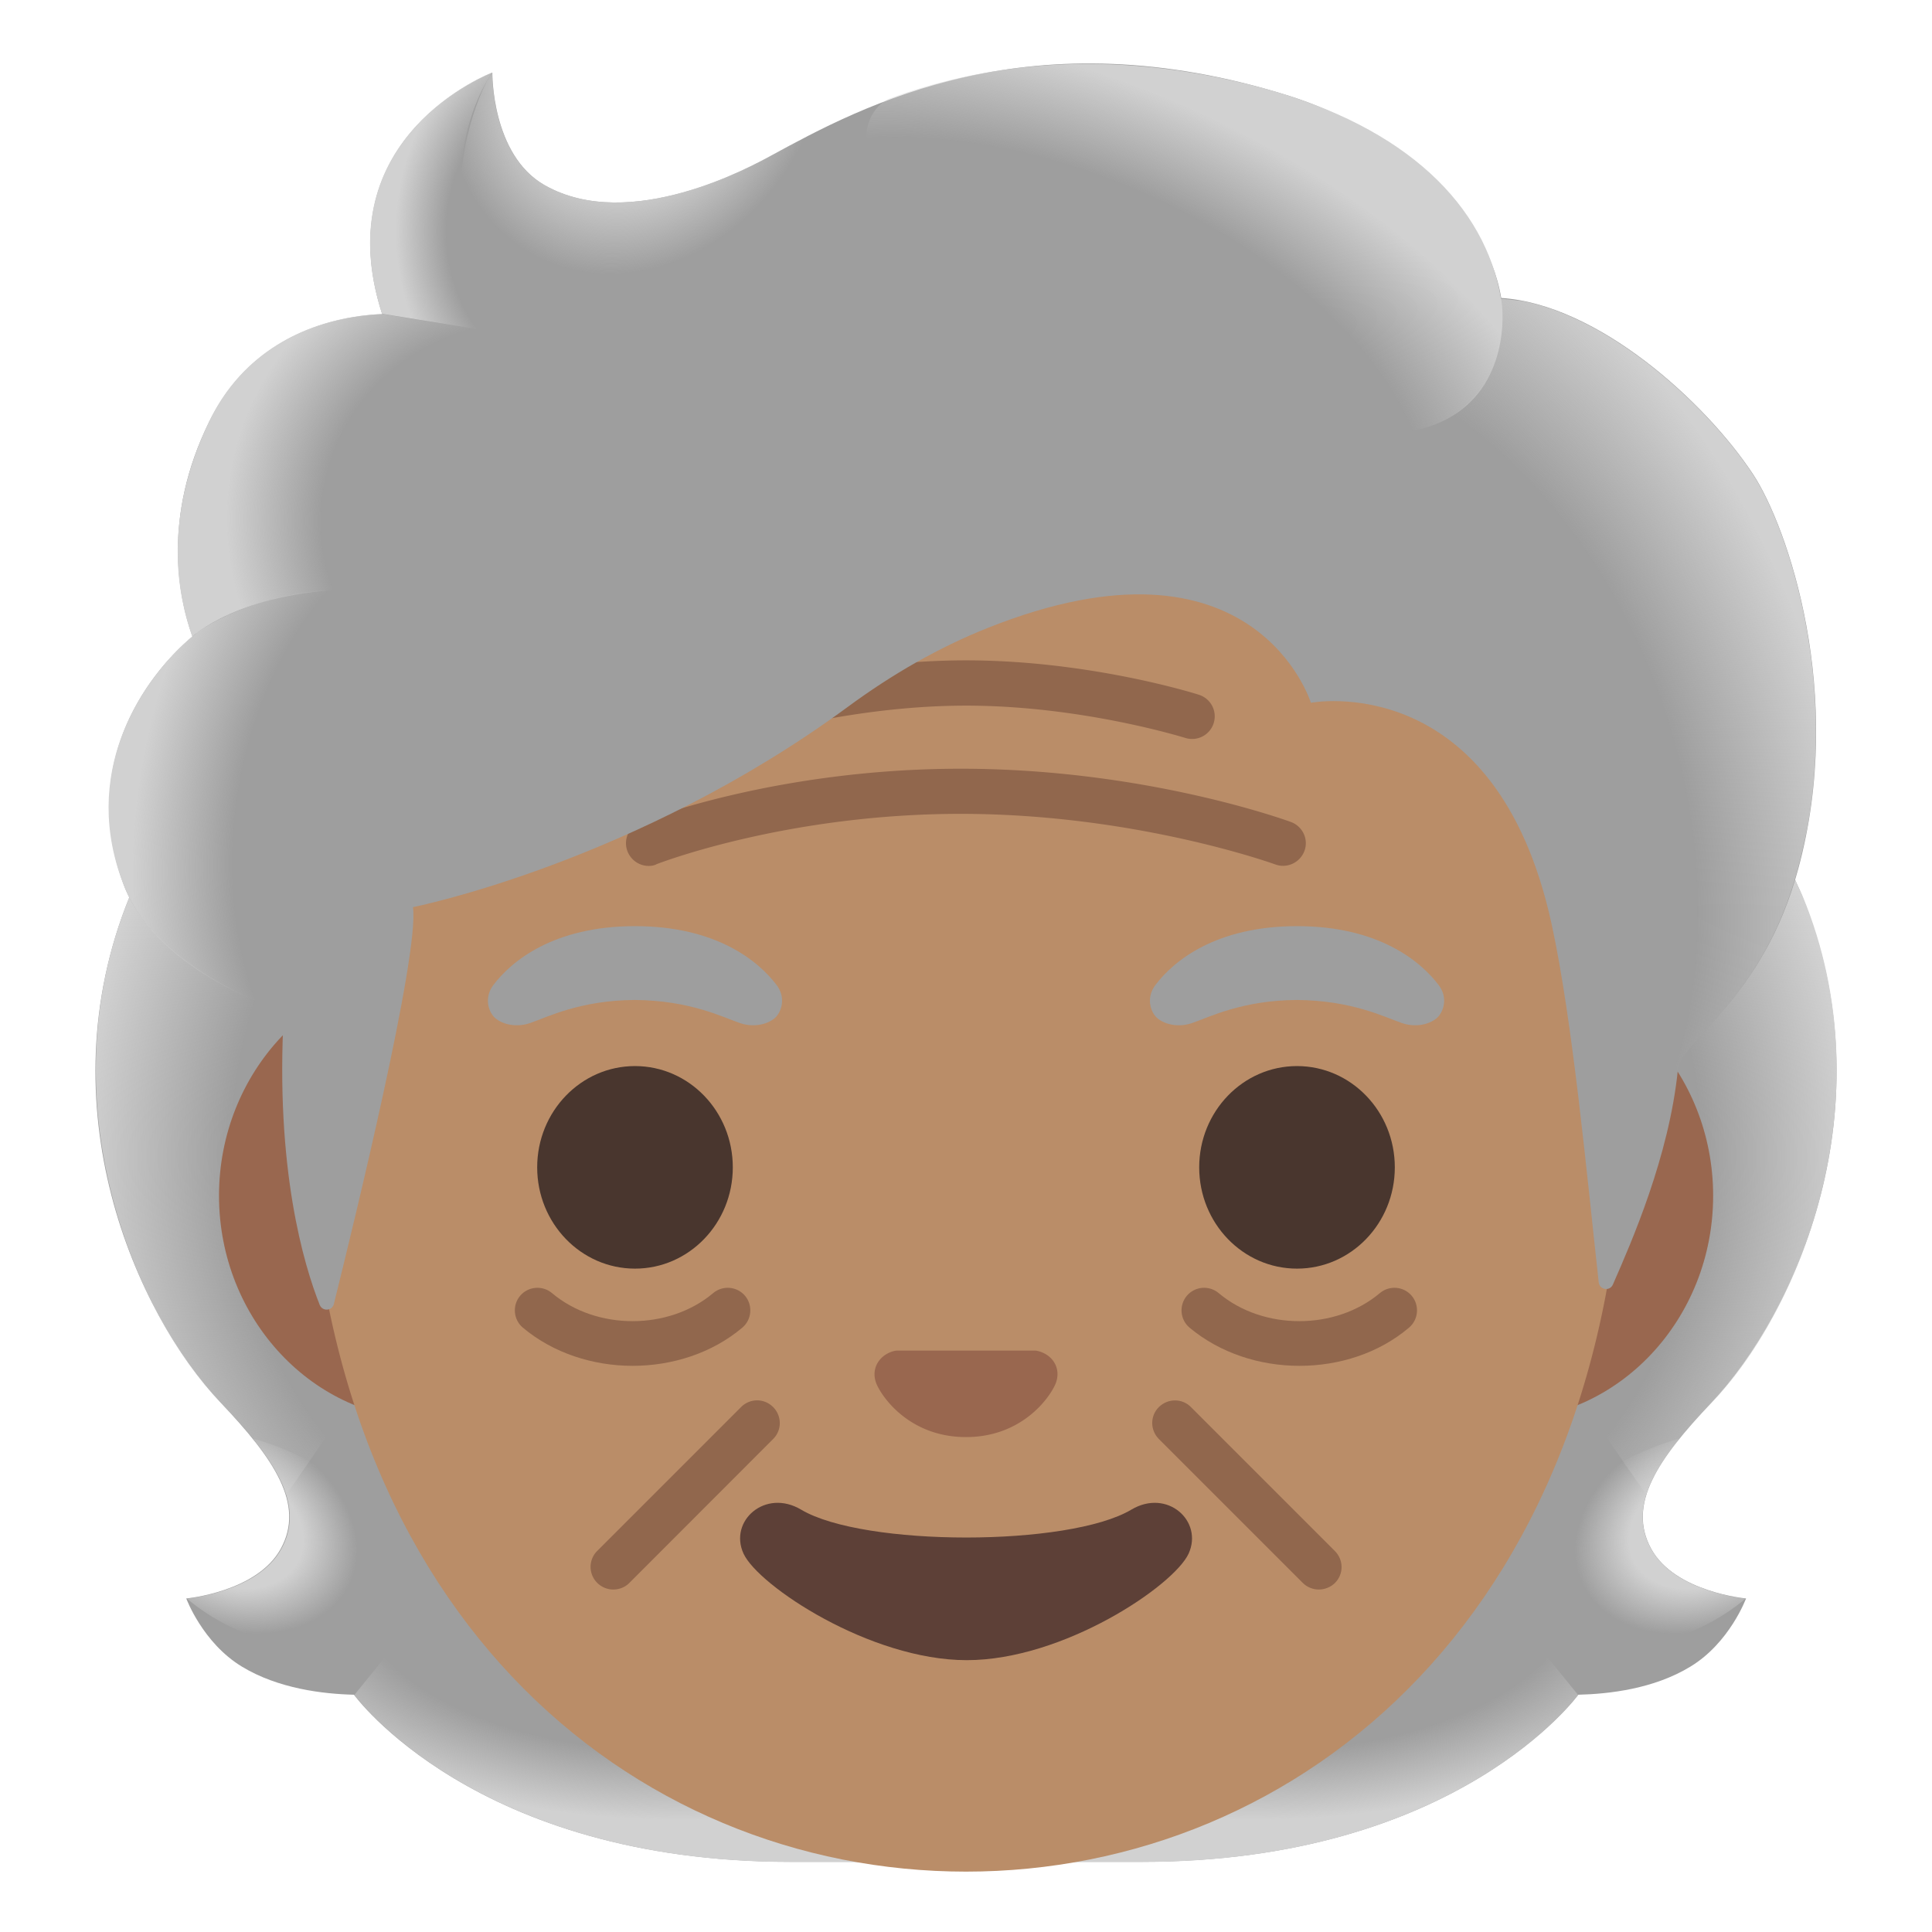
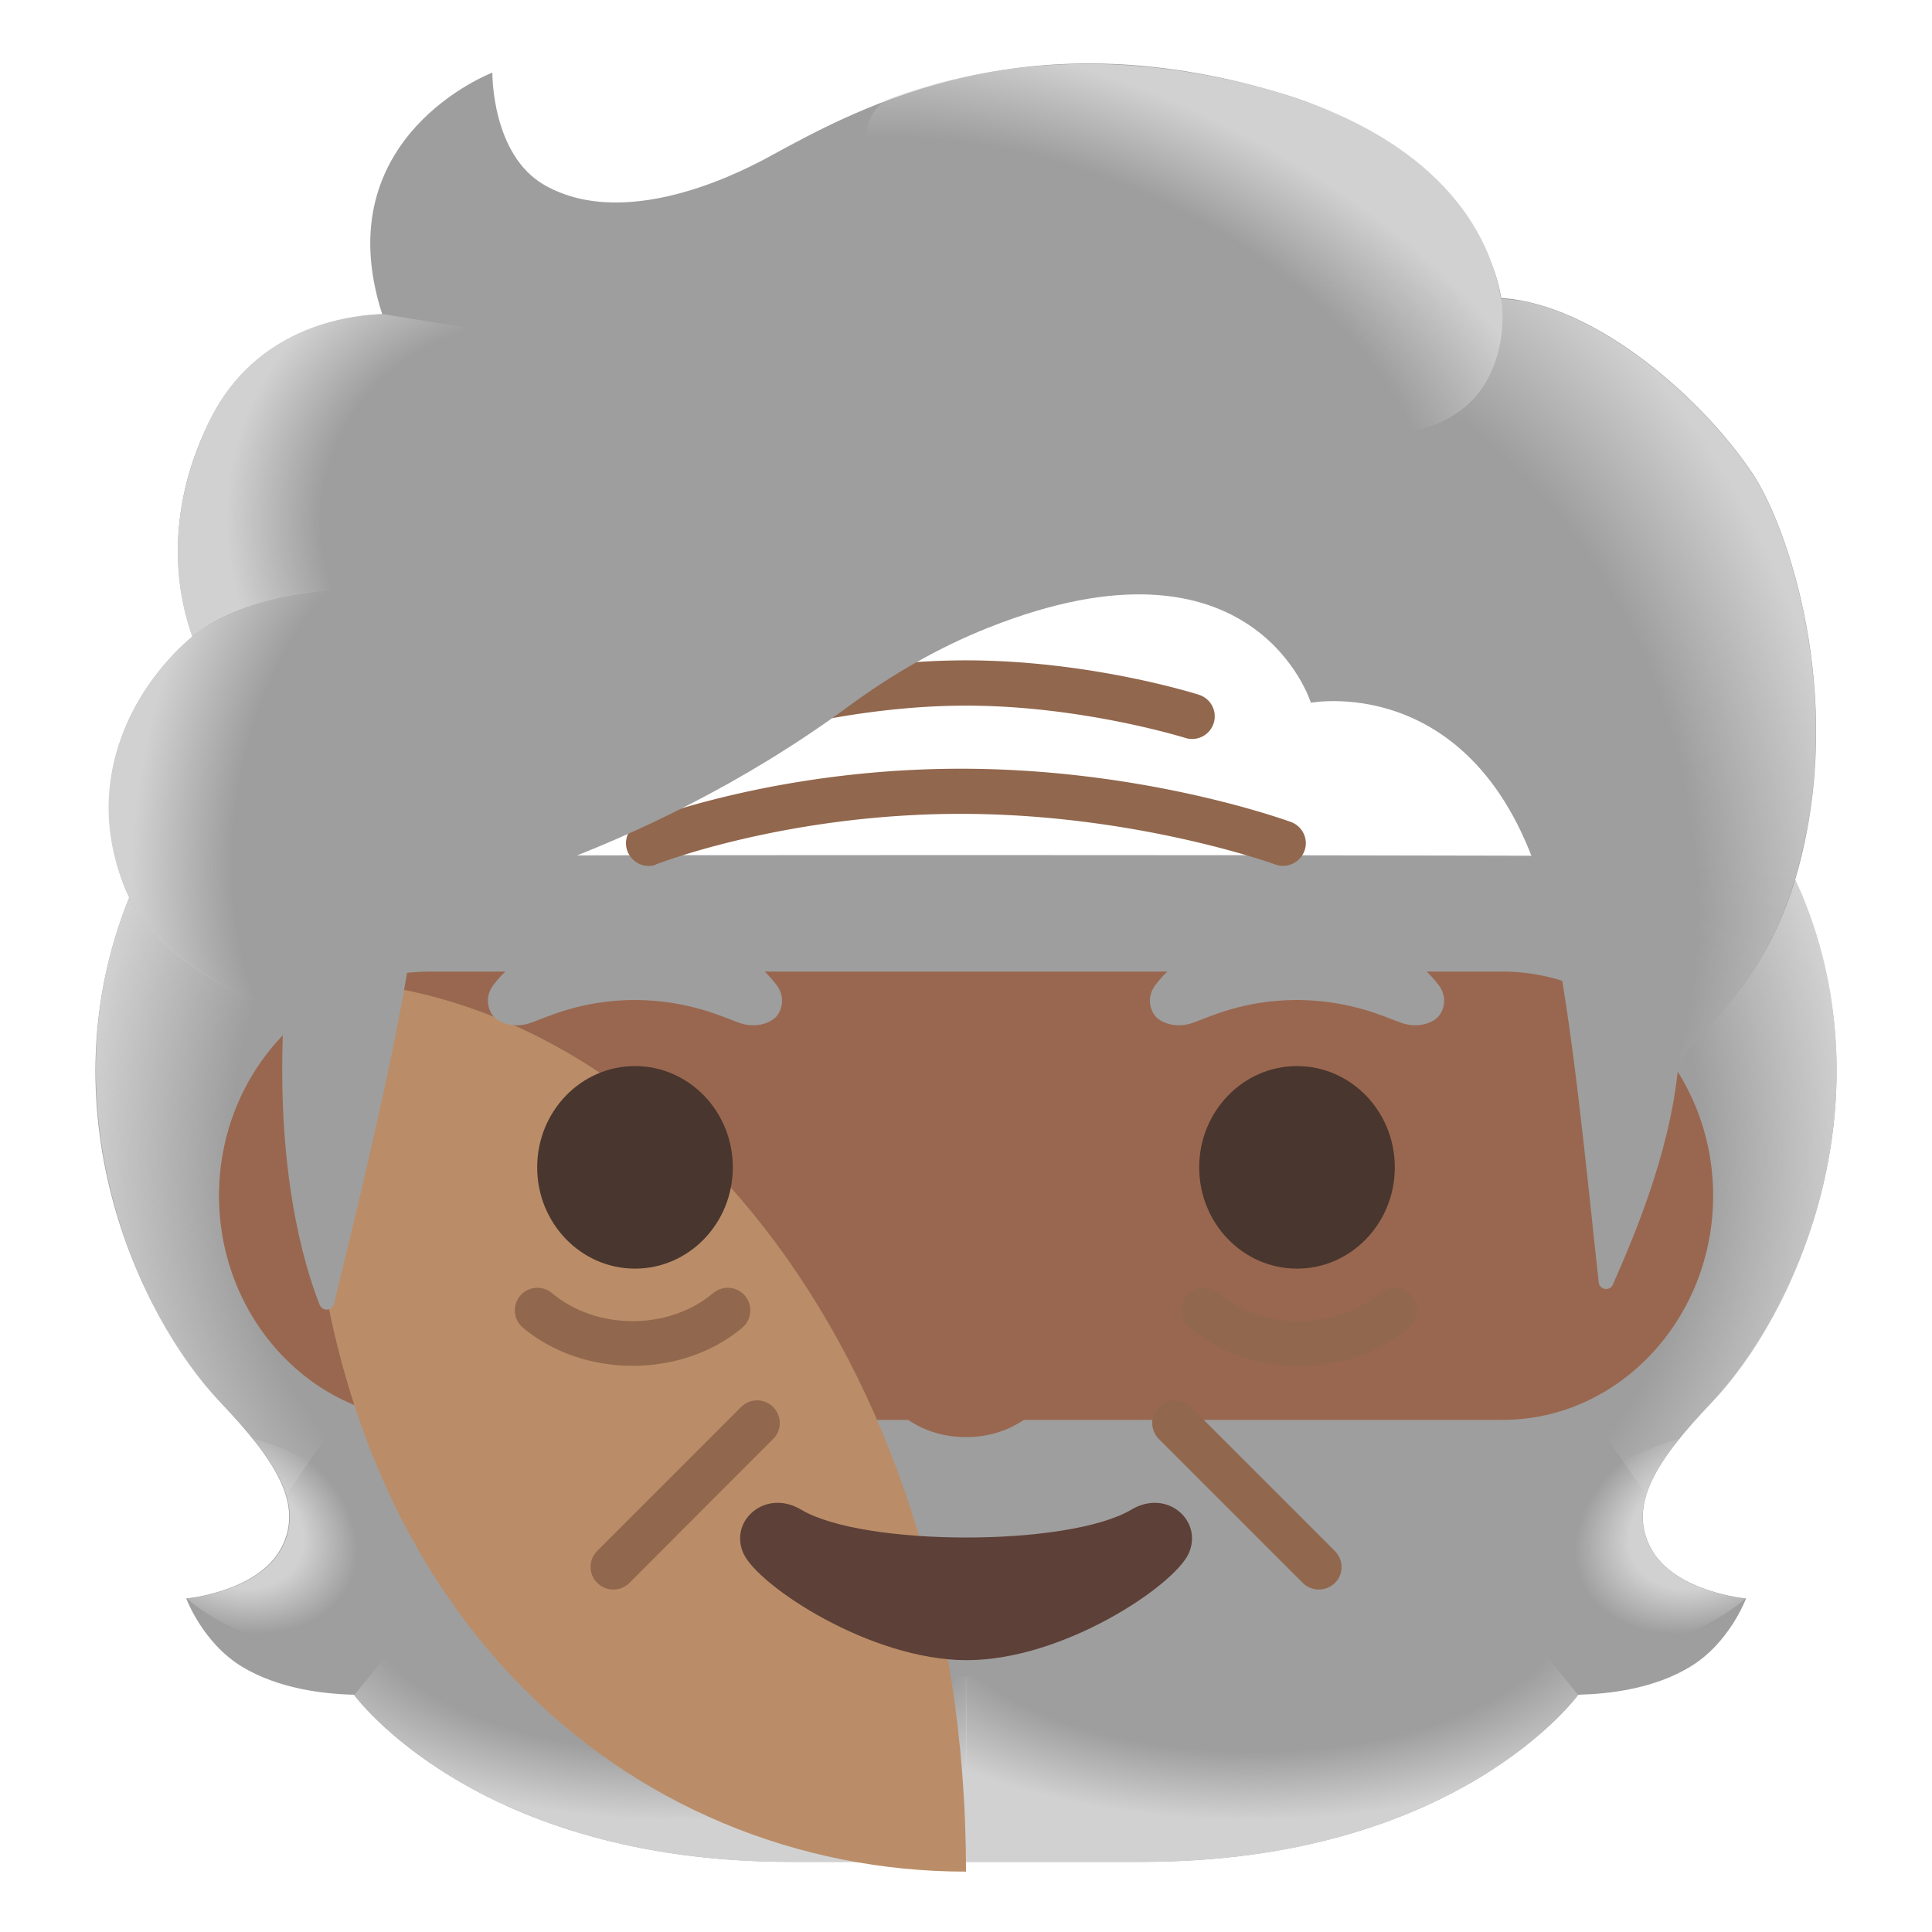
<svg xmlns="http://www.w3.org/2000/svg" width="800px" height="800px" viewBox="0 0 128 128" aria-hidden="true" role="img" class="iconify iconify--noto" preserveAspectRatio="xMidYMid meet">
  <path d="M109.4 102.62c-1.62-2.96.45-5.96 3.98-9.68c5.6-5.91 11.7-19.6 6.04-33.51c.03-.08-1.12-2.42-1.08-2.5l-2.34-.12c-.75-.11-26.36-.16-52-.16s-51.25.05-52 .16c0 0-3.45 2.54-3.42 2.61c-5.66 13.91.44 27.6 6.04 33.51c3.53 3.72 5.6 6.73 3.98 9.68c-1.57 2.87-6.26 3.29-6.26 3.29s1.08 2.94 3.69 4.52c2.41 1.46 5.37 1.81 7.42 1.86c0 0 8 11.07 28.92 11.07h23.28c20.92 0 28.92-11.07 28.92-11.07c2.05-.05 5.01-.39 7.42-1.86c2.61-1.58 3.69-4.52 3.69-4.52s-4.7-.41-6.28-3.28z" fill="#9e9e9e">

</path>
  <radialGradient id="IconifyId17ecdb2904d178eab14670" cx="95.248" cy="21.349" r="30.469" gradientTransform="matrix(1 0 0 .491 -12.275 95.129)" gradientUnits="userSpaceOnUse">
    <stop offset=".699" stop-color="#d1d1d1" stop-opacity="0">

</stop>
    <stop offset="1" stop-color="#d1d1d1">

</stop>
  </radialGradient>
  <path d="M63.99 123.36v-12.29l37.18-2.94l3.38 4.16s-8 11.07-28.92 11.07H63.99z" fill="url(#IconifyId17ecdb2904d178eab14670)">

</path>
  <radialGradient id="IconifyId17ecdb2904d178eab14671" cx="66.722" cy="29.707" r="9.004" gradientTransform="matrix(-.906 .424 -.314 -.672 182.753 92.766)" gradientUnits="userSpaceOnUse">
    <stop offset=".584" stop-color="#d1d1d1">

</stop>
    <stop offset="1" stop-color="#d1d1d1" stop-opacity="0">

</stop>
  </radialGradient>
  <path d="M104.46 106.93c-5.57-8.46 6.78-11.61 6.78-11.61l.01.01c-2.15 2.67-3.12 5-1.86 7.29c1.57 2.87 6.26 3.29 6.26 3.29s-6.38 5.68-11.19 1.02z" fill="url(#IconifyId17ecdb2904d178eab14671)">

</path>
  <radialGradient id="IconifyId17ecdb2904d178eab14672" cx="90.647" cy="52.28" r="39.55" gradientTransform="matrix(-.075 -.997 .831 -.062 52.961 169.26)" gradientUnits="userSpaceOnUse">
    <stop offset=".699" stop-color="#d1d1d1" stop-opacity="0">

</stop>
    <stop offset="1" stop-color="#d1d1d1">

</stop>
  </radialGradient>
  <path d="M119.45 59.42c5.53 13.47-.29 27.34-5.74 33.19c-.75.8-3.92 3.92-4.64 6.4c0 0-12.42-17.31-16.12-27.49c-.75-2.05-1.43-4.17-1.52-6.35c-.07-1.64.19-3.59 1.13-4.98c1.16-1.71 26.23-2.21 26.23-2.21c0 .02.66 1.44.66 1.44z" fill="url(#IconifyId17ecdb2904d178eab14672)">

</path>
  <radialGradient id="IconifyId17ecdb2904d178eab14673" cx="40.306" cy="54.673" r="39.55" gradientTransform="matrix(.075 -.997 -.831 -.062 80.813 119.208)" gradientUnits="userSpaceOnUse">
    <stop offset=".699" stop-color="#d1d1d1" stop-opacity="0">

</stop>
    <stop offset="1" stop-color="#d1d1d1">

</stop>
  </radialGradient>
  <path d="M8.58 59.42c-5.52 13.47.29 27.34 5.74 33.19c.75.8 3.92 3.92 4.64 6.4c0 0 12.42-17.31 16.12-27.49c.75-2.05 1.43-4.17 1.52-6.35c.07-1.64-.19-3.59-1.13-4.98c-1.16-1.71-2.51-1.25-4.47-1.25c-3.75 0-20.15-.96-21.42-.96c0 .02-1 1.44-1 1.44z" fill="url(#IconifyId17ecdb2904d178eab14673)">

</path>
  <radialGradient id="IconifyId17ecdb2904d178eab14674" cx="47.056" cy="21.349" r="30.469" gradientTransform="matrix(-1 0 0 .491 92.112 95.129)" gradientUnits="userSpaceOnUse">
    <stop offset=".699" stop-color="#d1d1d1" stop-opacity="0">

</stop>
    <stop offset="1" stop-color="#d1d1d1">

</stop>
  </radialGradient>
  <path d="M64.04 123.36v-12.29l-37.18-2.94l-3.38 4.16s8 11.07 28.92 11.07h11.64z" fill="url(#IconifyId17ecdb2904d178eab14674)">

</path>
  <radialGradient id="IconifyId17ecdb2904d178eab14675" cx="14.718" cy="28.564" r="9.004" gradientTransform="matrix(.906 .424 .314 -.672 -7.263 114.038)" gradientUnits="userSpaceOnUse">
    <stop offset=".584" stop-color="#d1d1d1">

</stop>
    <stop offset="1" stop-color="#d1d1d1" stop-opacity="0">

</stop>
  </radialGradient>
  <path d="M23.57 106.93c5.57-8.46-6.78-11.61-6.78-11.61l-.01.01c2.15 2.67 3.12 5 1.86 7.29c-1.57 2.87-6.26 3.29-6.26 3.29s6.38 5.68 11.19 1.02z" fill="url(#IconifyId17ecdb2904d178eab14675)">

</path>
  <g>
    <path d="M99.55 64.37H28.45c-7.67 0-13.94 6.68-13.94 14.85s6.27 14.85 13.94 14.85h71.11c7.67 0 13.94-6.68 13.94-14.85s-6.28-14.85-13.95-14.85z" fill="#99674f">

</path>
-     <path d="M64 13.15c-22.64 0-43.61 24.21-43.61 59.06C20.39 106.87 42 124 64 124s43.61-17.13 43.61-51.79c0-34.84-20.97-59.06-43.61-59.06z" fill="#ba8d68">
+     <path d="M64 13.15c-22.64 0-43.61 24.21-43.61 59.06C20.39 106.87 42 124 64 124c0-34.84-20.97-59.06-43.61-59.06z" fill="#ba8d68">

</path>
    <g fill="#91674d">
      <path d="M42.98 57.37c-.6 0-1.16-.36-1.4-.95a1.5 1.5 0 0 1 .84-1.95c.37-.15 9.1-3.54 21.24-3.54c12.13 0 21.48 3.39 21.87 3.53c.78.29 1.18 1.15.89 1.92s-1.15 1.18-1.93.89c-.09-.03-9.27-3.35-20.84-3.35c-11.58 0-20.06 3.3-20.14 3.33c-.16.09-.35.12-.53.12z">

</path>
      <path d="M49.03 48.96a1.498 1.498 0 0 1-.45-2.93c.29-.09 7.29-2.28 15.42-2.28s15.13 2.18 15.43 2.28a1.498 1.498 0 1 1-.9 2.86c-.07-.02-6.86-2.14-14.52-2.14c-7.68 0-14.45 2.12-14.52 2.14c-.16.04-.31.07-.46.07z">

</path>
      <path d="M41.91 90.49c-2.63 0-5.27-.85-7.27-2.53c-.63-.53-.71-1.48-.18-2.11c.53-.63 1.48-.71 2.11-.18c2.94 2.48 7.74 2.48 10.68 0c.63-.53 1.58-.45 2.11.18c.53.63.45 1.58-.18 2.11c-2 1.69-4.64 2.53-7.27 2.53z">

</path>
      <path d="M86.09 90.49c-2.64 0-5.27-.85-7.28-2.53c-.63-.53-.71-1.48-.18-2.11c.53-.63 1.48-.71 2.11-.18c2.94 2.48 7.74 2.48 10.68 0c.63-.53 1.58-.45 2.11.18c.53.63.45 1.58-.18 2.11c-1.99 1.69-4.62 2.53-7.26 2.53z">

</path>
      <path d="M40.63 105.31c-.38 0-.77-.15-1.06-.44a1.49 1.49 0 0 1 0-2.12l9.53-9.53c.59-.59 1.53-.59 2.12 0s.59 1.54 0 2.12l-9.53 9.54c-.29.29-.68.43-1.06.43z">

</path>
      <path d="M87.37 105.31c-.38 0-.77-.15-1.06-.44l-9.53-9.53c-.59-.59-.59-1.54 0-2.12s1.54-.59 2.12 0l9.54 9.54c.59.59.59 1.54 0 2.12c-.3.29-.69.43-1.07.43z">

</path>
    </g>
    <path d="M69.02 89.59a1.63 1.63 0 0 0-.42-.11h-9.2c-.14.02-.28.05-.42.11c-.83.34-1.29 1.2-.9 2.12c.4.92 2.23 3.5 5.92 3.5s5.52-2.58 5.92-3.5c.39-.92-.06-1.79-.9-2.12z" fill="#99674f">

</path>
    <path d="M74.95 100.02c-4.14 2.46-17.73 2.46-21.87 0c-2.38-1.42-4.81.75-3.82 2.91c.97 2.12 8.38 7.06 14.79 7.06s13.72-4.93 14.7-7.06c.98-2.16-1.42-4.33-3.8-2.91z" fill="#5d4037">

</path>
    <g fill="#49362e">
      <ellipse cx="42.07" cy="77.34" rx="6.48" ry="6.71">

</ellipse>
      <ellipse cx="85.93" cy="77.34" rx="6.48" ry="6.71">

</ellipse>
    </g>
    <g fill="#9e9e9e">
      <path d="M51.46 65.27c-1.2-1.59-3.99-3.91-9.39-3.91s-8.19 2.32-9.39 3.91c-.53.71-.4 1.52-.03 2.01c.34.46 1.35.88 2.47.5s3.3-1.51 6.95-1.53c3.65.03 5.84 1.15 6.95 1.53s2.13-.04 2.47-.5c.37-.49.5-1.3-.03-2.01z">

</path>
      <path d="M95.32 65.27c-1.2-1.59-3.99-3.91-9.39-3.91s-8.19 2.32-9.39 3.91c-.53.71-.4 1.52-.03 2.01c.34.46 1.35.88 2.47.5s3.3-1.51 6.95-1.53c3.65.03 5.84 1.15 6.95 1.53c1.12.38 2.13-.04 2.47-.5c.37-.49.51-1.3-.03-2.01z">

</path>
    </g>
  </g>
  <g>
    <path d="M116.14 31.41c-3.18-4.81-10.29-11.25-16.68-11.67C98.44 13.6 91.86 8.4 85.5 6.38c-17.21-5.45-28.42.66-34.43 3.94c-1.25.68-9.33 5.16-14.98 1.95c-3.54-2.01-3.47-7.46-3.47-7.46s-11.09 4.22-7.3 16c-3.81.16-8.81 1.76-11.45 7.11c-3.15 6.37-2.03 11.7-1.12 14.25c-3.28 2.78-7.4 8.71-4.57 16.4c2.13 5.79 10.63 8.45 10.63 8.45c-.6 10.42 1.34 16.84 2.37 19.43c.18.45.83.41.94-.06c1.28-5.16 5.68-23.15 5.24-26.29c0 0 14.76-2.93 28.84-13.29c2.87-2.11 5.97-3.91 9.27-5.22c17.68-7.04 21.38 4.97 21.38 4.97s12.25-2.35 15.95 14.67c1.39 6.38 2.33 16.59 3.12 23.73c.06.5.74.61.94.14c1.24-2.83 3.71-8.46 4.3-14.19c.21-2.02 5.65-4.69 7.98-13.35c3.14-11.57-.71-22.68-3-26.15z" fill="#9e9e9e">

</path>
    <radialGradient id="IconifyId17ecdb2904d178eab14676" cx="87.184" cy="73.382" r="46.359" gradientTransform="matrix(.308 .952 .706 -.228 8.816 -11.462)" gradientUnits="userSpaceOnUse">
      <stop offset=".699" stop-color="#d1d1d1" stop-opacity="0">

</stop>
      <stop offset="1" stop-color="#d1d1d1">

</stop>
    </radialGradient>
    <path d="M111.12 70.95c.21-2.02 5.65-4.69 7.98-13.35c.25-.92.46-1.86.65-2.8c1.9-10.53-1.51-20.19-3.63-23.39c-2.94-4.44-9.24-10.27-15.22-11.46c-.52-.07-1.03-.13-1.51-.16c0 0 .43 2.79-.7 5.02c-1.46 2.89-4.43 3.57-4.43 3.57c15.59 15.59 14.48 28.63 16.86 42.57z" fill="url(#IconifyId17ecdb2904d178eab14676)">

</path>
    <radialGradient id="IconifyId17ecdb2904d178eab14677" cx="41.893" cy="125.144" r="12.155" gradientTransform="matrix(.881 .473 .56 -1.045 -64.791 115.179)" gradientUnits="userSpaceOnUse">
      <stop offset=".584" stop-color="#d1d1d1">

</stop>
      <stop offset="1" stop-color="#d1d1d1" stop-opacity="0">

</stop>
    </radialGradient>
-     <path d="M54.83 8.35c-1.42.69-2.68 1.38-3.77 1.97c-1.25.68-9.33 5.16-14.98 1.95c-3.48-1.98-3.48-7.26-3.47-7.45c-1.6 2.04-6.44 16.63 7.71 17.6c6.1.42 9.87-4.9 12.09-9.41c.81-1.63 2.08-4.02 2.42-4.66z" fill="url(#IconifyId17ecdb2904d178eab14677)">
- 
- </path>
    <radialGradient id="IconifyId17ecdb2904d178eab14678" cx="165.885" cy="66.113" r="37.364" gradientTransform="matrix(-.938 -.394 -.218 .528 239.406 56.761)" gradientUnits="userSpaceOnUse">
      <stop offset=".699" stop-color="#d1d1d1" stop-opacity="0">

</stop>
      <stop offset="1" stop-color="#d1d1d1">

</stop>
    </radialGradient>
    <path d="M83.72 5.85c9.52 2.58 14.68 7.81 15.72 13.9c.46 1.9 1 19.62-32.83-.52c-12.58-7.49-9.15-12.18-7.67-12.71c5.75-2.09 14.11-3.56 24.78-.67z" fill="url(#IconifyId17ecdb2904d178eab14678)">

</path>
    <radialGradient id="IconifyId17ecdb2904d178eab14679" cx="37.367" cy="114.527" r="11.157" gradientTransform="matrix(1 0 0 -1.223 0 155.392)" gradientUnits="userSpaceOnUse">
      <stop offset=".699" stop-color="#d1d1d1" stop-opacity="0">

</stop>
      <stop offset="1" stop-color="#d1d1d1">

</stop>
    </radialGradient>
-     <path d="M32.57 4.82c-.02.01-.04.02-.08.03h-.01c-1.21.51-10.73 4.91-7.17 15.94l10.13 1.63C26.48 13.35 32.61 4.8 32.61 4.8l-.04.02z" fill="url(#IconifyId17ecdb2904d178eab14679)">
- 
- </path>
    <radialGradient id="IconifyId17ecdb2904d178eab14680" cx="38.057" cy="93.262" r="20.925" gradientTransform="matrix(-.966 -.26 -.243 .904 95.264 -39.41)" gradientUnits="userSpaceOnUse">
      <stop offset=".699" stop-color="#d1d1d1" stop-opacity="0">

</stop>
      <stop offset="1" stop-color="#d1d1d1">

</stop>
    </radialGradient>
    <path d="M31.57 21.81l-6.26-1.01c-.24 0-1.08.08-1.53.14c-3.52.49-7.68 2.31-9.92 6.98c-2.42 5.02-2.35 9.33-1.7 12.21c.19.97.58 2.05.58 2.05s3.1-2.94 10.47-3.13l8.36-17.24z" fill="url(#IconifyId17ecdb2904d178eab14680)">

</path>
    <radialGradient id="IconifyId17ecdb2904d178eab14681" cx="30.74" cy="74.419" r="21.969" gradientTransform="matrix(.991 .136 .192 -1.392 -13.836 154.597)" gradientUnits="userSpaceOnUse">
      <stop offset=".699" stop-color="#d1d1d1" stop-opacity="0">

</stop>
      <stop offset="1" stop-color="#d1d1d1">

</stop>
    </radialGradient>
    <path d="M12.44 42.42c-3.08 2.74-7.24 8.84-4.17 16.4c2.31 5.71 10.53 8.19 10.53 8.19c0 .03 1.64.51 2.49.51l1.92-28.49c-3.94 0-7.72 1.18-10.17 2.88c.02.06-.61.47-.6.51z" fill="url(#IconifyId17ecdb2904d178eab14681)">

</path>
  </g>
</svg>